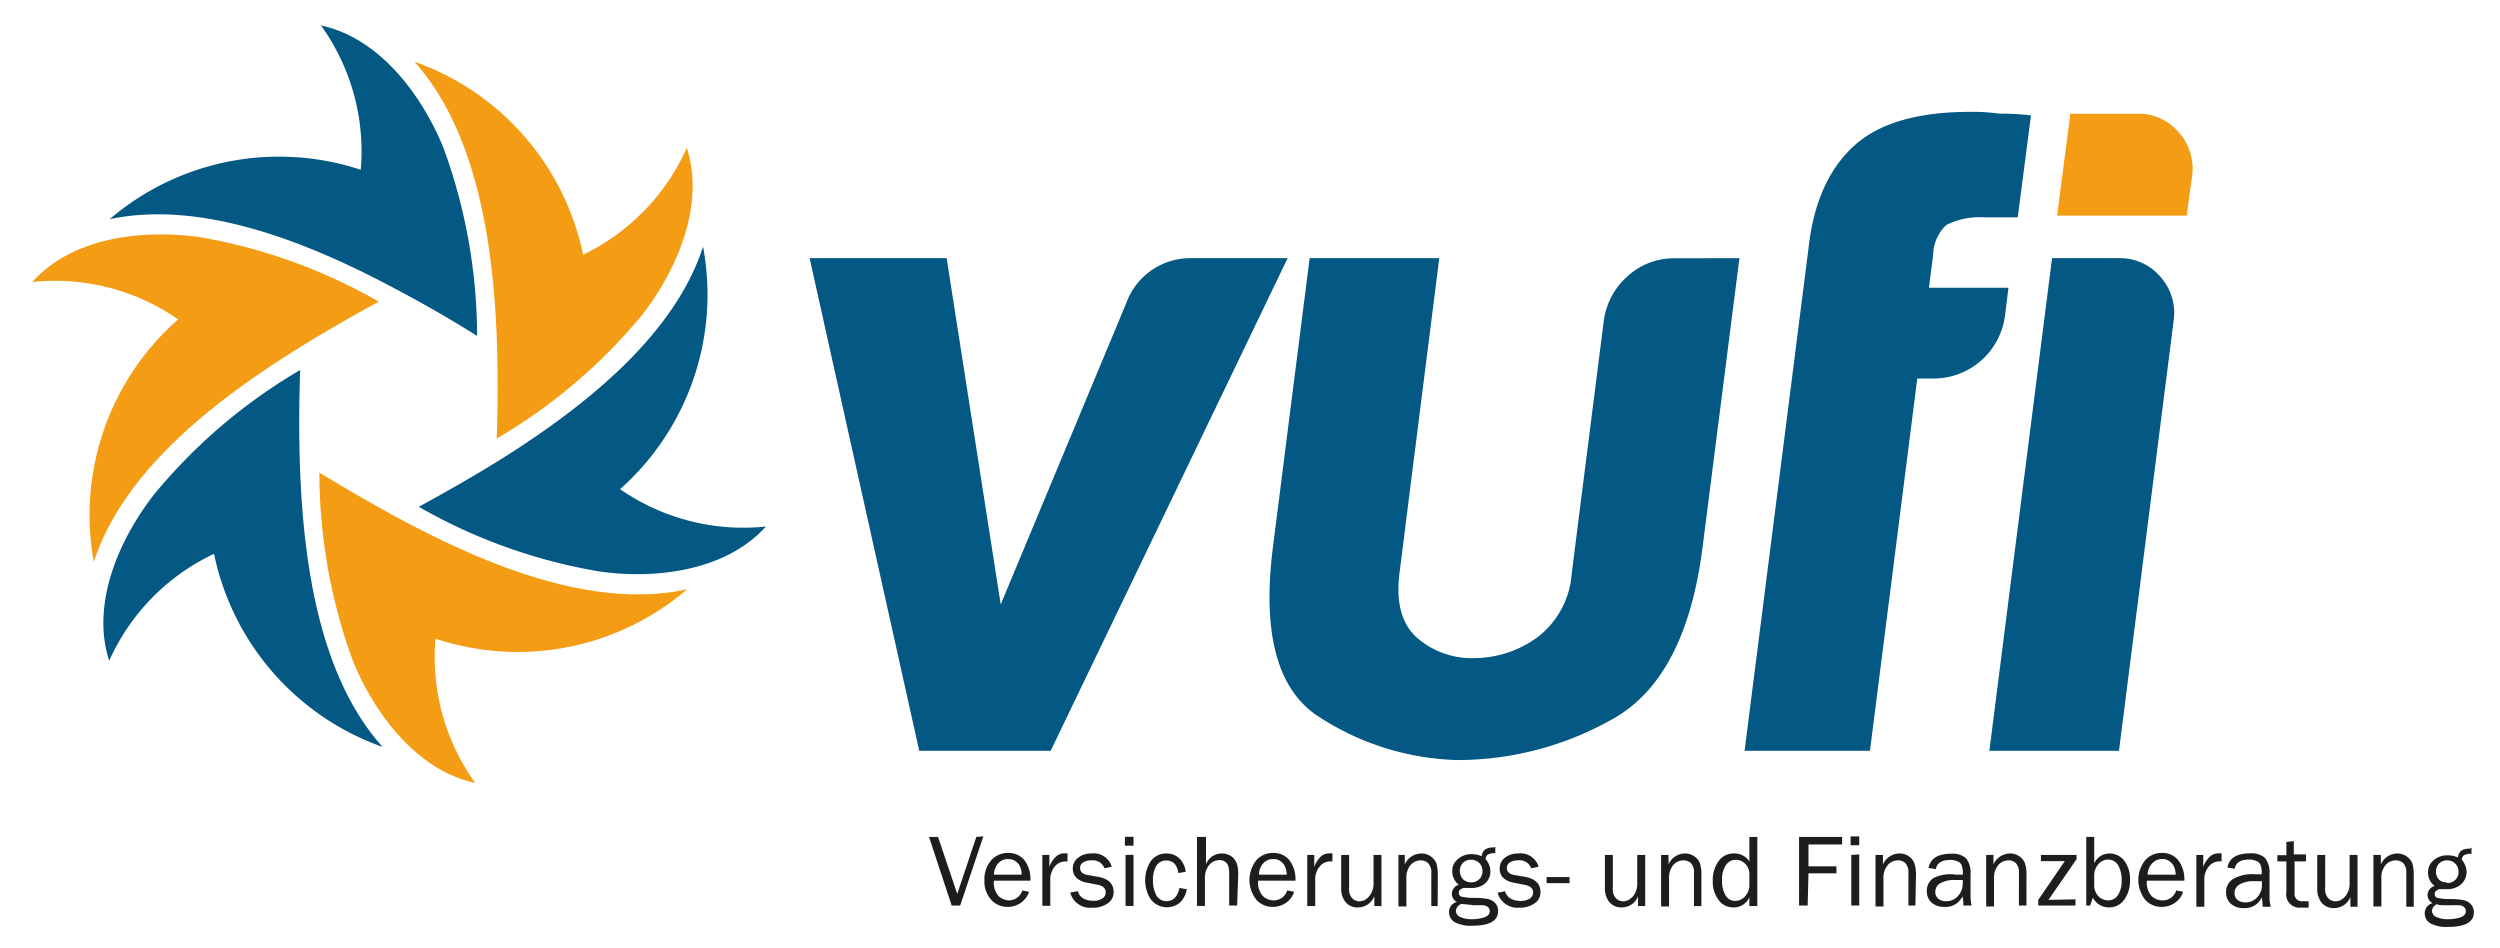
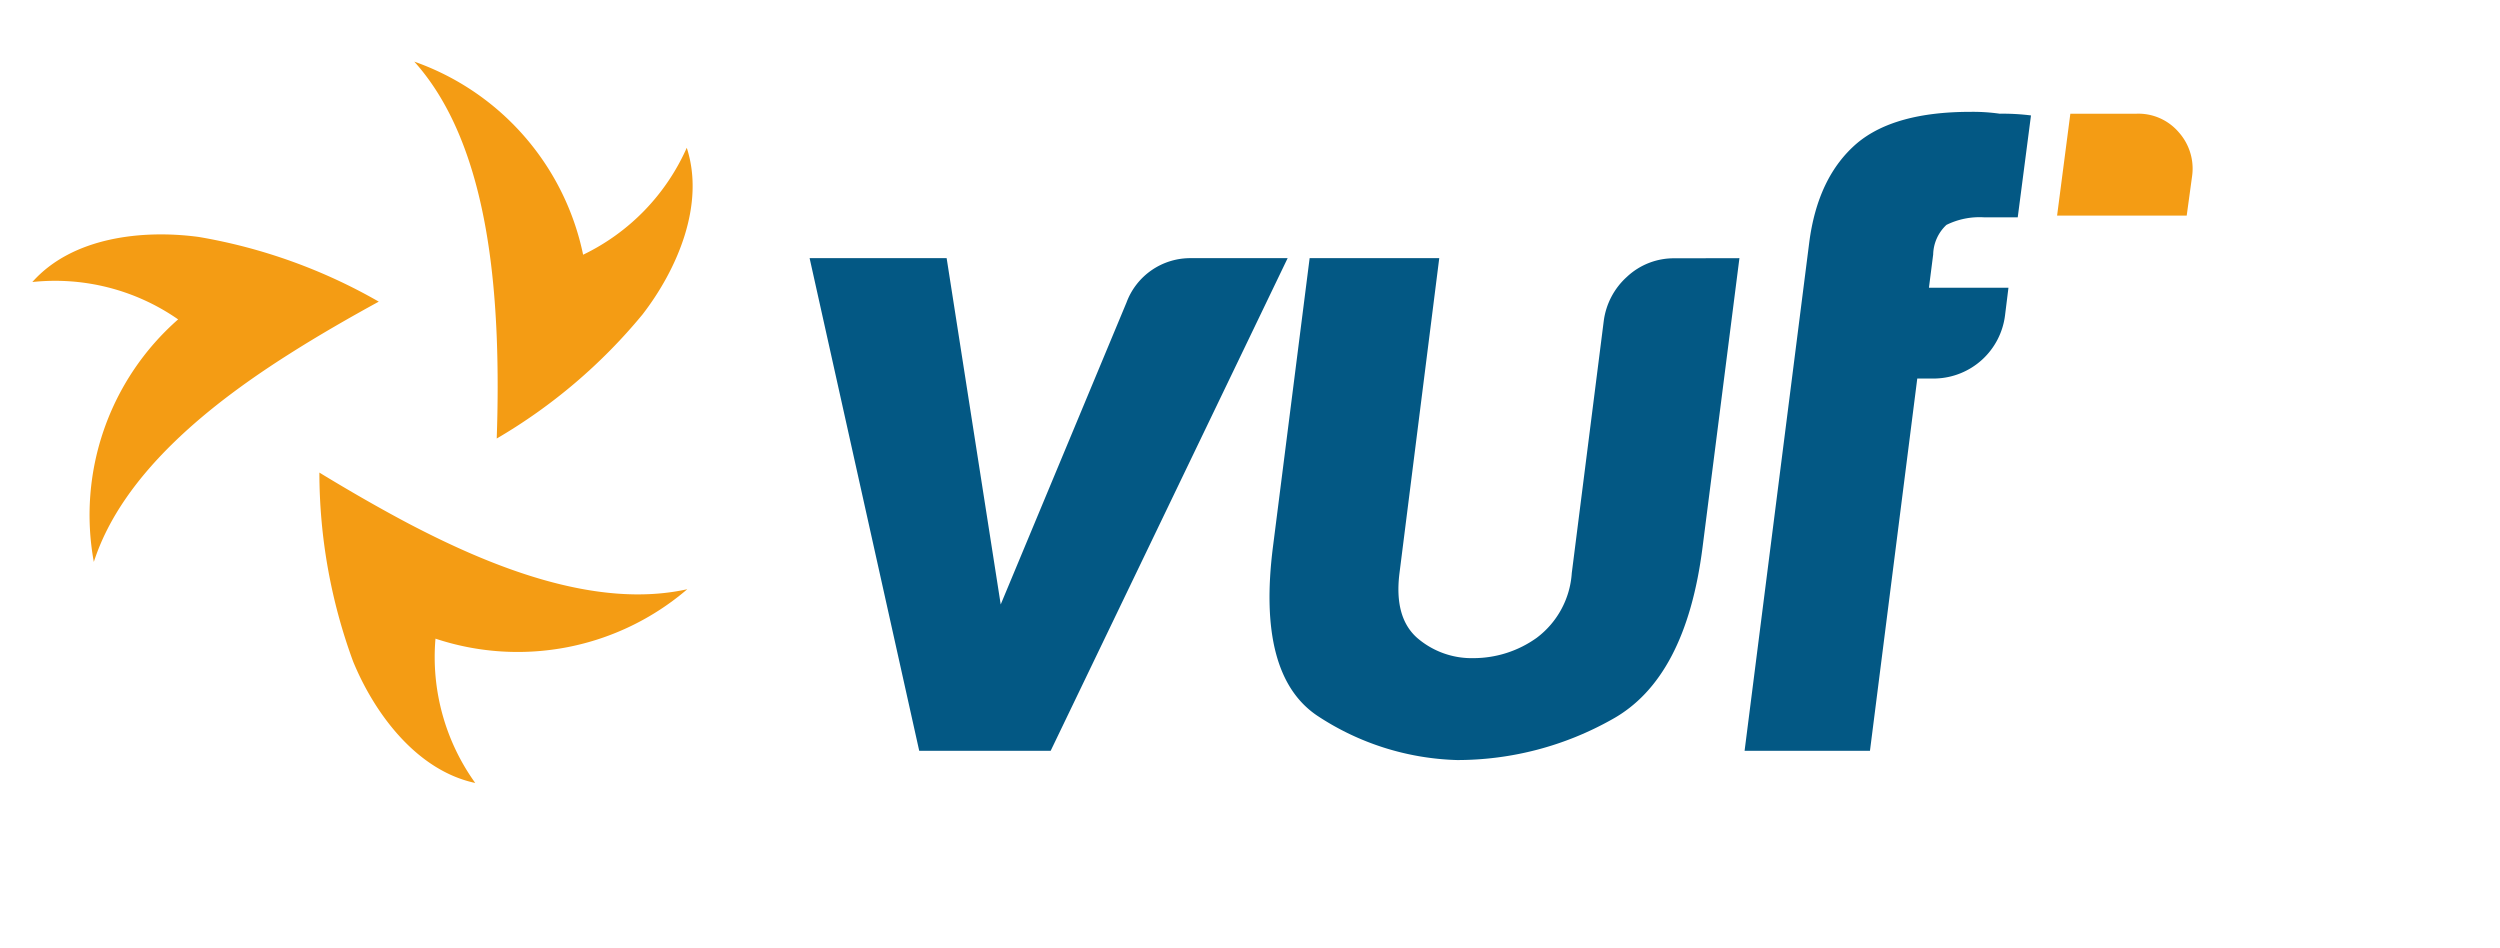
<svg xmlns="http://www.w3.org/2000/svg" id="Vufi-Logo_Bild" data-name="Vufi-Logo Bild" viewBox="0 0 188.64 71.52">
  <defs>
    <style>.cls-1,.cls-4{fill:#035884;}.cls-2,.cls-3{fill:#f49c14;}.cls-3,.cls-4{fill-rule:evenodd;}.cls-5{fill:#1d1d1b;}</style>
  </defs>
  <path class="cls-1" d="M79.28,56.65H69.36L61.09,19.48H71.43l4.08,26.13L85,22.83a5.13,5.13,0,0,1,4.9-3.35h7.26Z" />
  <path class="cls-1" d="M131.25,19.48l-2.78,21.8q-1.26,9.93-6.83,13a23.79,23.79,0,0,1-11.7,3.07A20.11,20.11,0,0,1,99.39,54q-4.56-3.07-3.34-12.72l2.77-21.8h9.78l-3,23.76q-.42,3.34,1.33,4.89a6.29,6.29,0,0,0,4.28,1.53,8.2,8.2,0,0,0,4.74-1.53,6.65,6.65,0,0,0,2.65-4.89l2.41-19a5.42,5.42,0,0,1,1.75-3.35,5.17,5.17,0,0,1,3.62-1.4Z" />
  <path class="cls-1" d="M131.64,56.65l4.87-38.29q.63-5,3.61-7.55,2.82-2.37,8.55-2.37a14.29,14.29,0,0,1,2.22.14,17.14,17.14,0,0,1,2.36.13l-1,7.69h-2.52a5.63,5.63,0,0,0-2.86.57,3.15,3.15,0,0,0-1,2.23l-.32,2.51h6l-.26,2.1a5.44,5.44,0,0,1-5.22,4.75h-1.4l-3.57,28.09Z" />
  <path class="cls-2" d="M156.22,8.58h5a4,4,0,0,1,3.18,1.4,4.12,4.12,0,0,1,1,3.36L165,16.27h-9.78Z" />
-   <path class="cls-1" d="M154.84,19.48h5a4,4,0,0,1,3.17,1.4,4.08,4.08,0,0,1,1,3.35l-4.12,32.42h-9.78Z" />
  <path class="cls-3" d="M7.08,42.4c2.18-6.76,9-12.06,14.86-15.76,2.13-1.35,4.43-2.67,6.64-3.88A41.16,41.16,0,0,0,15,17.88c-4.23-.57-9.54,0-12.56,3.4a16.25,16.25,0,0,1,11,2.82A19.64,19.64,0,0,0,7.08,42.4M31.26,4.65C36,9.92,37.2,18.46,37.48,25.4c.1,2.52.09,5.17,0,7.69a41.18,41.18,0,0,0,11-9.36c2.61-3.38,4.74-8.28,3.34-12.58A16.26,16.26,0,0,1,44,19.22,19.69,19.69,0,0,0,31.26,4.65Zm20.6,39.81a19.66,19.66,0,0,1-19,3.73,16.28,16.28,0,0,0,3,10.89c-4.41-.94-7.6-5.23-9.22-9.18A41.38,41.38,0,0,1,24.1,35.66c2.15,1.31,4.45,2.64,6.68,3.82C36.93,42.71,44.92,46,51.86,44.46Z" />
-   <path class="cls-4" d="M28.87,56.36c-4.75-5.27-5.94-13.81-6.22-20.75-.1-2.52-.09-5.18,0-7.69a41.18,41.18,0,0,0-11,9.36C9,40.66,6.84,45.56,8.24,49.86a16.22,16.22,0,0,1,7.91-8.07A19.69,19.69,0,0,0,28.87,56.36M8.27,16.54c6.94-1.48,14.93,1.76,21.08,5C31.58,22.71,33.88,24,36,25.35A41.44,41.44,0,0,0,33.44,11.1c-1.62-3.94-4.81-8.24-9.22-9.18a16.25,16.25,0,0,1,3,10.89A19.68,19.68,0,0,0,8.27,16.54Zm44.78,2.07a19.64,19.64,0,0,1-6.26,18.3,16.32,16.32,0,0,0,11,2.82c-3,3.35-8.33,4-12.56,3.39a41,41,0,0,1-13.63-4.88c2.21-1.2,4.51-2.52,6.65-3.87C44.07,30.66,50.87,25.36,53.05,18.61Z" />
-   <path class="cls-5" d="M183.93,68.21a.58.58,0,0,0-.42.53.51.51,0,0,0,.35.46,2,2,0,0,0,.88.16,2.94,2.94,0,0,0,.91-.14c.27-.09.41-.25.41-.47a.41.41,0,0,0-.12-.3.63.63,0,0,0-.34-.14,7,7,0,0,0-.73,0c-.42,0-.74,0-.94-.05m.72-1.63a.83.83,0,0,0,.62-.24.81.81,0,0,0,.24-.61.84.84,0,0,0-.85-.86.87.87,0,0,0-.6.22.91.91,0,0,0,0,1.26A.86.86,0,0,0,184.65,66.58Zm1.84-2.68v.48a1,1,0,0,0-.56.1.48.48,0,0,0-.18.34,1.45,1.45,0,0,1,.37.93,1.24,1.24,0,0,1-.4.91,1.54,1.54,0,0,1-1.09.38,1,1,0,0,1-.26,0l-.27,0a.51.51,0,0,0-.24.1.31.31,0,0,0-.15.26.28.28,0,0,0,.21.3,4.1,4.1,0,0,0,1,.09,5.16,5.16,0,0,1,1,.09,1,1,0,0,1,.53.31.9.9,0,0,1,.22.6c0,.73-.65,1.1-1.94,1.1a2.6,2.6,0,0,1-1.35-.27.87.87,0,0,1-.42-.74.78.78,0,0,1,.59-.78.72.72,0,0,1-.38-.62.74.74,0,0,1,.54-.68,1.24,1.24,0,0,1-.5-1,1.17,1.17,0,0,1,.42-.94,1.55,1.55,0,0,1,1.05-.37,1.86,1.86,0,0,1,.79.16.74.74,0,0,1,.26-.52,1.11,1.11,0,0,1,.64-.14Zm-4.36,4.47h-.56V65.89a1,1,0,0,0-.23-.76.84.84,0,0,0-.57-.21,1,1,0,0,0-.77.36,1.45,1.45,0,0,0-.31,1v2.12h-.6V64.51h.56v.71a1.38,1.38,0,0,1,1.22-.82,1.23,1.23,0,0,1,1.15.73,3.16,3.16,0,0,1,.11,1Zm-4.24,0h-.54v-.74a1.31,1.31,0,0,1-1.23.84,1.18,1.18,0,0,1-.93-.39,1.67,1.67,0,0,1-.34-1.11V64.51h.6V67a1,1,0,0,0,.24.79.81.81,0,0,0,.53.22.87.87,0,0,0,.52-.17,1.15,1.15,0,0,0,.39-.47,1.34,1.34,0,0,0,.16-.66V64.51h.6ZM174.2,68v.48a4,4,0,0,1-.55,0,1,1,0,0,1-1.13-1.17V65h-.68v-.47h.68l0-1,.56-.06v1H174V65h-.86V67.4a.54.54,0,0,0,.62.6A2.9,2.9,0,0,0,174.2,68Zm-3.54-1.51-.55,0a2.13,2.13,0,0,0-1.11.24.74.74,0,0,0-.39.68.63.63,0,0,0,.21.48.88.88,0,0,0,.61.2,1.14,1.14,0,0,0,.9-.4,1.35,1.35,0,0,0,.35-.92A2.5,2.5,0,0,0,170.66,66.44Zm.67,1.93h-.6c0-.13,0-.36-.07-.7a1.38,1.38,0,0,1-1.35.8,1.42,1.42,0,0,1-1-.34,1.13,1.13,0,0,1-.34-.83,1.15,1.15,0,0,1,.49-1,2.88,2.88,0,0,1,1.69-.38l.51,0a2.07,2.07,0,0,0-.07-.66.54.54,0,0,0-.3-.33,1.28,1.28,0,0,0-.6-.12c-.61,0-1,.23-1.06.69l-.56-.09c.14-.72.71-1.07,1.71-1.07a1.53,1.53,0,0,1,1.13.35,1.81,1.81,0,0,1,.34,1.23v1.64A3,3,0,0,0,171.33,68.37Zm-5,0h-.6V64.51h.52v.9a2.05,2.05,0,0,1,.56-.83,1,1,0,0,1,.58-.19l.24,0V65h-.13a1,1,0,0,0-.82.37,1.48,1.48,0,0,0-.35,1ZM164.17,66a1.65,1.65,0,0,0-.11-.57,1,1,0,0,0-.34-.43.88.88,0,0,0-.57-.18,1,1,0,0,0-.75.32,1.28,1.28,0,0,0-.35.86Zm0,1.18.56.11a1.56,1.56,0,0,1-.6.82,1.74,1.74,0,0,1-1,.32,1.63,1.63,0,0,1-1.28-.56,2.41,2.41,0,0,1,0-2.94,1.64,1.64,0,0,1,1.28-.57,1.52,1.52,0,0,1,1.21.52,2.35,2.35,0,0,1,.48,1.57H162a1.47,1.47,0,0,0,.37,1.18,1.2,1.2,0,0,0,.77.31A1.07,1.07,0,0,0,164.2,67.22Zm-6.15-.37a1.19,1.19,0,0,0,.36.86,1.08,1.08,0,0,0,.69.27.87.87,0,0,0,.74-.4,1.89,1.89,0,0,0,.28-1.09,2.2,2.2,0,0,0-.27-1.17.87.87,0,0,0-.76-.42.94.94,0,0,0-.68.3,1.32,1.32,0,0,0-.36.79Zm-.31,1.52h-.29V63.15h.6v2a1.25,1.25,0,0,1,1.14-.75,1.4,1.4,0,0,1,1.11.52,2.28,2.28,0,0,1,.45,1.52,2.36,2.36,0,0,1-.44,1.45,1.37,1.37,0,0,1-1.15.58,1.34,1.34,0,0,1-1.21-.74Zm-1.1-.47v.47H153.8V67.9l2-2.92H154v-.47h2.69v.32l-2.12,3.07Zm-3.7.47h-.57V65.89a1,1,0,0,0-.23-.76.79.79,0,0,0-.56-.21,1,1,0,0,0-.77.36,1.45,1.45,0,0,0-.32,1v2.12h-.59V64.51h.55v.71a1.39,1.39,0,0,1,1.22-.82,1.2,1.2,0,0,1,.74.22,1.15,1.15,0,0,1,.41.51,2.82,2.82,0,0,1,.12,1Zm-4.83-1.93-.55,0a2.13,2.13,0,0,0-1.11.24.74.74,0,0,0-.39.68.63.63,0,0,0,.21.48.88.88,0,0,0,.61.2,1.14,1.14,0,0,0,.9-.4,1.35,1.35,0,0,0,.35-.92A2.5,2.5,0,0,0,148.11,66.44Zm.67,1.93h-.6c0-.13,0-.36-.07-.7a1.38,1.38,0,0,1-1.35.8,1.42,1.42,0,0,1-1-.34,1.13,1.13,0,0,1-.34-.83,1.15,1.15,0,0,1,.49-1A2.88,2.88,0,0,1,147.6,66l.51,0a2.07,2.07,0,0,0-.07-.66.54.54,0,0,0-.3-.33,1.28,1.28,0,0,0-.6-.12c-.61,0-1,.23-1.06.69l-.56-.09c.14-.72.71-1.07,1.71-1.07a1.53,1.53,0,0,1,1.13.35,1.81,1.81,0,0,1,.33,1.23v1.64A3,3,0,0,0,148.78,68.37Zm-4.22,0H144V65.89a1,1,0,0,0-.23-.76.79.79,0,0,0-.56-.21,1,1,0,0,0-.77.36,1.45,1.45,0,0,0-.32,1v2.12h-.6V64.51h.56v.71a1.39,1.39,0,0,1,1.22-.82,1.22,1.22,0,0,1,.74.22,1.15,1.15,0,0,1,.41.51,2.82,2.82,0,0,1,.12,1Zm-4.24-3.86v3.86h-.6V64.51Zm0-1.36v.67h-.65v-.67Zm-3.89,5.22h-.65V63.15H139v.57h-2.54v1.65h2.11v.53h-2.11ZM132,66a1.1,1.1,0,0,0-.31-.82,1,1,0,0,0-.72-.3.87.87,0,0,0-.74.4,1.86,1.86,0,0,0-.29,1.11,2.12,2.12,0,0,0,.27,1.18.84.84,0,0,0,.73.41,1,1,0,0,0,.74-.35,1.22,1.22,0,0,0,.32-.83Zm.6-2.85v5.22H132v-.66a1.29,1.29,0,0,1-1.22.76,1.34,1.34,0,0,1-1.11-.57,2.27,2.27,0,0,1-.43-1.43,2.42,2.42,0,0,1,.43-1.48,1.36,1.36,0,0,1,1.14-.59A1.33,1.33,0,0,1,132,65V63.15Zm-4.22,5.22h-.56V65.89a1,1,0,0,0-.23-.76.82.82,0,0,0-.57-.21,1,1,0,0,0-.77.36,1.5,1.5,0,0,0-.31,1v2.12h-.6V64.51h.56v.71a1.38,1.38,0,0,1,1.22-.82,1.17,1.17,0,0,1,.73.22,1.11,1.11,0,0,1,.42.51,2.89,2.89,0,0,1,.11,1Zm-4.24,0h-.54v-.74a1.31,1.31,0,0,1-1.23.84,1.18,1.18,0,0,1-.93-.39,1.67,1.67,0,0,1-.34-1.11V64.51h.6V67a1,1,0,0,0,.24.79.81.81,0,0,0,.53.22.87.87,0,0,0,.52-.17,1.25,1.25,0,0,0,.4-.47,1.45,1.45,0,0,0,.15-.66V64.51h.6Zm-5.71-2.19v.46H116.7v-.46ZM113,67.36l.57-.11c.13.48.53.73,1.21.73a1.2,1.2,0,0,0,.64-.17.54.54,0,0,0,.26-.48c0-.3-.22-.49-.67-.57l-.81-.16a1.54,1.54,0,0,1-.76-.35.93.93,0,0,1-.28-.71,1,1,0,0,1,.38-.81,1.56,1.56,0,0,1,1-.33,1.43,1.43,0,0,1,1.56,1l-.56.12a.93.93,0,0,0-1-.6,1.11,1.11,0,0,0-.6.15.47.47,0,0,0-.24.42q0,.44.6.54l.76.13c.78.14,1.18.53,1.18,1.14a1,1,0,0,1-.44.86,1.93,1.93,0,0,1-1.17.33A1.55,1.55,0,0,1,113,67.36Zm-2.72.85a.58.58,0,0,0-.42.53.5.5,0,0,0,.34.46,2.07,2.07,0,0,0,.88.16,2.85,2.85,0,0,0,.91-.14c.28-.09.42-.25.42-.47a.38.38,0,0,0-.13-.3.63.63,0,0,0-.33-.14,7.26,7.26,0,0,0-.74,0C110.82,68.25,110.51,68.23,110.31,68.21Zm.72-1.63a.84.84,0,0,0,.62-.24.81.81,0,0,0,.24-.61.81.81,0,0,0-.25-.62.85.85,0,0,0-.61-.24.89.89,0,0,0-.6.22.93.93,0,0,0,0,1.26A.89.89,0,0,0,111,66.58Zm1.83-2.68v.48a1,1,0,0,0-.55.1.46.46,0,0,0-.19.34,1.4,1.4,0,0,1,.37.93,1.2,1.2,0,0,1-.4.91A1.53,1.53,0,0,1,111,67a1.12,1.12,0,0,1-.27,0l-.26,0a.54.54,0,0,0-.25.1.3.3,0,0,0-.14.26.28.28,0,0,0,.21.3,4.1,4.1,0,0,0,1,.09,5,5,0,0,1,1,.09,1.06,1.06,0,0,1,.54.31.9.9,0,0,1,.21.6c0,.73-.64,1.1-1.94,1.1a2.56,2.56,0,0,1-1.34-.27.87.87,0,0,1-.42-.74.77.77,0,0,1,.59-.78.7.7,0,0,1-.38-.62.72.72,0,0,1,.53-.68,1.27,1.27,0,0,1-.5-1,1.15,1.15,0,0,1,.43-.94,1.51,1.51,0,0,1,1-.37,1.83,1.83,0,0,1,.79.16.75.75,0,0,1,.27-.52,1.09,1.09,0,0,1,.63-.14Zm-4.35,4.47H108V65.89a1,1,0,0,0-.24-.76.79.79,0,0,0-.56-.21,1,1,0,0,0-.77.36,1.45,1.45,0,0,0-.31,1v2.12h-.6V64.51H106v.71a1.39,1.39,0,0,1,1.22-.82,1.2,1.2,0,0,1,.74.22,1.25,1.25,0,0,1,.42.51,3.16,3.16,0,0,1,.11,1Zm-4.24,0h-.54v-.74a1.33,1.33,0,0,1-1.23.84,1.15,1.15,0,0,1-.93-.39,1.62,1.62,0,0,1-.34-1.11V64.51h.6V67a1,1,0,0,0,.24.79.78.78,0,0,0,.52.22.9.9,0,0,0,.53-.17,1.33,1.33,0,0,0,.39-.47,1.46,1.46,0,0,0,.16-.66V64.51h.6Zm-5,0h-.6V64.51h.53v.9a2,2,0,0,1,.55-.83,1,1,0,0,1,.58-.19l.24,0V65h-.13a1,1,0,0,0-.82.37,1.48,1.48,0,0,0-.35,1ZM97.09,66a1.65,1.65,0,0,0-.11-.57,1,1,0,0,0-.33-.43.92.92,0,0,0-.57-.18,1,1,0,0,0-.76.32A1.28,1.28,0,0,0,95,66Zm0,1.18.56.11a1.6,1.6,0,0,1-.59.82,1.79,1.79,0,0,1-1,.32,1.64,1.64,0,0,1-1.28-.56,2.41,2.41,0,0,1,0-2.94,1.65,1.65,0,0,1,1.28-.57,1.52,1.52,0,0,1,1.21.52,2.35,2.35,0,0,1,.48,1.57H94.94a1.47,1.47,0,0,0,.37,1.18,1.2,1.2,0,0,0,.77.31A1.06,1.06,0,0,0,97.12,67.22Zm-3.74,1.15h-.6V66a2.43,2.43,0,0,0-.06-.62.62.62,0,0,0-.24-.35A.72.72,0,0,0,92,64.9a1,1,0,0,0-.77.38,1.51,1.51,0,0,0-.31,1v2.08h-.6V63.15H91v2.07a1.26,1.26,0,0,1,1.17-.82,1.29,1.29,0,0,1,.6.13,1,1,0,0,1,.41.36,1.09,1.09,0,0,1,.19.43,2.83,2.83,0,0,1,.06.7ZM89,67l.55.1a1.78,1.78,0,0,1-.51,1,1.54,1.54,0,0,1-2.2-.23,2.66,2.66,0,0,1,0-2.9A1.43,1.43,0,0,1,88,64.4a1.4,1.4,0,0,1,1,.38,1.68,1.68,0,0,1,.47,1l-.55.1c-.1-.63-.4-.95-.92-.95a.84.84,0,0,0-.76.42A2,2,0,0,0,87,66.41a2.21,2.21,0,0,0,.26,1.16A.86.86,0,0,0,88,68C88.54,68,88.85,67.66,89,67Zm-3.47-2.5v3.86h-.6V64.51Zm0-1.36v.67h-.65v-.67Zm-4.77,4.21.57-.11c.13.48.53.73,1.21.73a1.14,1.14,0,0,0,.63-.17.52.52,0,0,0,.26-.48q0-.45-.66-.57L82,66.6a1.54,1.54,0,0,1-.76-.35.94.94,0,0,1-.29-.71,1,1,0,0,1,.39-.81,1.54,1.54,0,0,1,1-.33,1.42,1.42,0,0,1,1.55,1l-.55.12a.94.94,0,0,0-1-.6,1.07,1.07,0,0,0-.6.15.47.47,0,0,0-.24.42q0,.44.6.54l.75.13c.79.14,1.18.53,1.18,1.14a1,1,0,0,1-.44.86,1.89,1.89,0,0,1-1.17.33A1.54,1.54,0,0,1,80.76,67.36Zm-1.51,1h-.6V64.51h.53v.9a2,2,0,0,1,.56-.83,1,1,0,0,1,.57-.19l.24,0V65h-.12a1.06,1.06,0,0,0-.83.37,1.53,1.53,0,0,0-.35,1ZM77.09,66a1.66,1.66,0,0,0-.1-.57,1,1,0,0,0-.34-.43.92.92,0,0,0-.57-.18,1,1,0,0,0-.76.32A1.32,1.32,0,0,0,75,66Zm0,1.18.56.11a1.68,1.68,0,0,1-.6.82,1.76,1.76,0,0,1-1,.32,1.62,1.62,0,0,1-1.28-.56,2.09,2.09,0,0,1-.49-1.45,2.18,2.18,0,0,1,.5-1.49,1.65,1.65,0,0,1,1.28-.57,1.55,1.55,0,0,1,1.22.52,2.35,2.35,0,0,1,.47,1.57H75a1.51,1.51,0,0,0,.36,1.18,1.25,1.25,0,0,0,.78.31A1.07,1.07,0,0,0,77.13,67.22Zm-2.89-4.07-1.75,5.22h-.64L70.1,63.15h.68l1.45,4.3,1.44-4.3Z" />
</svg>